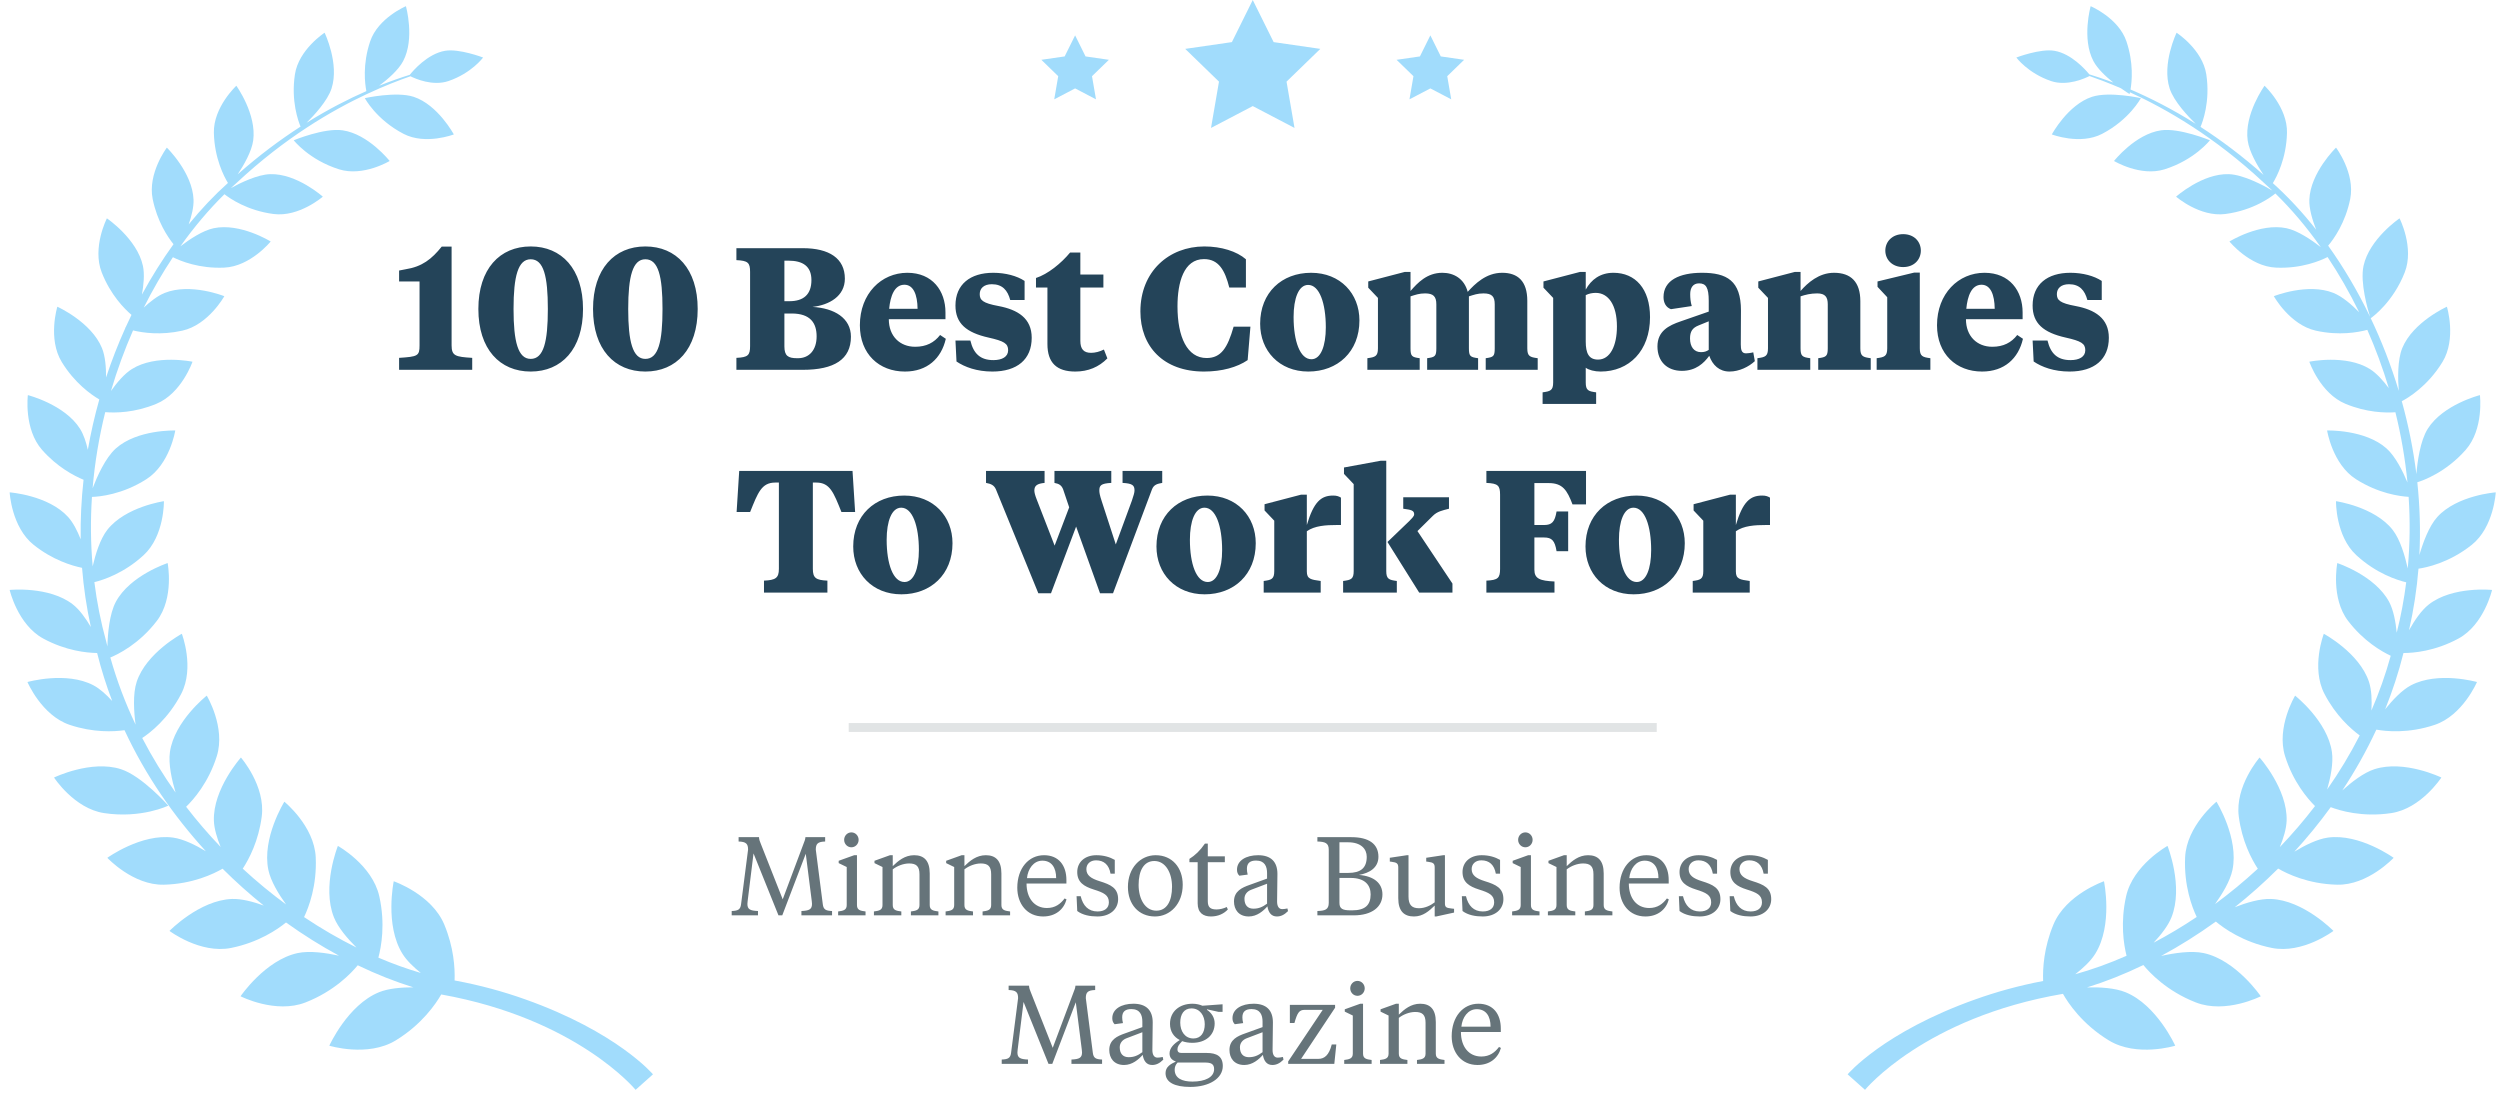
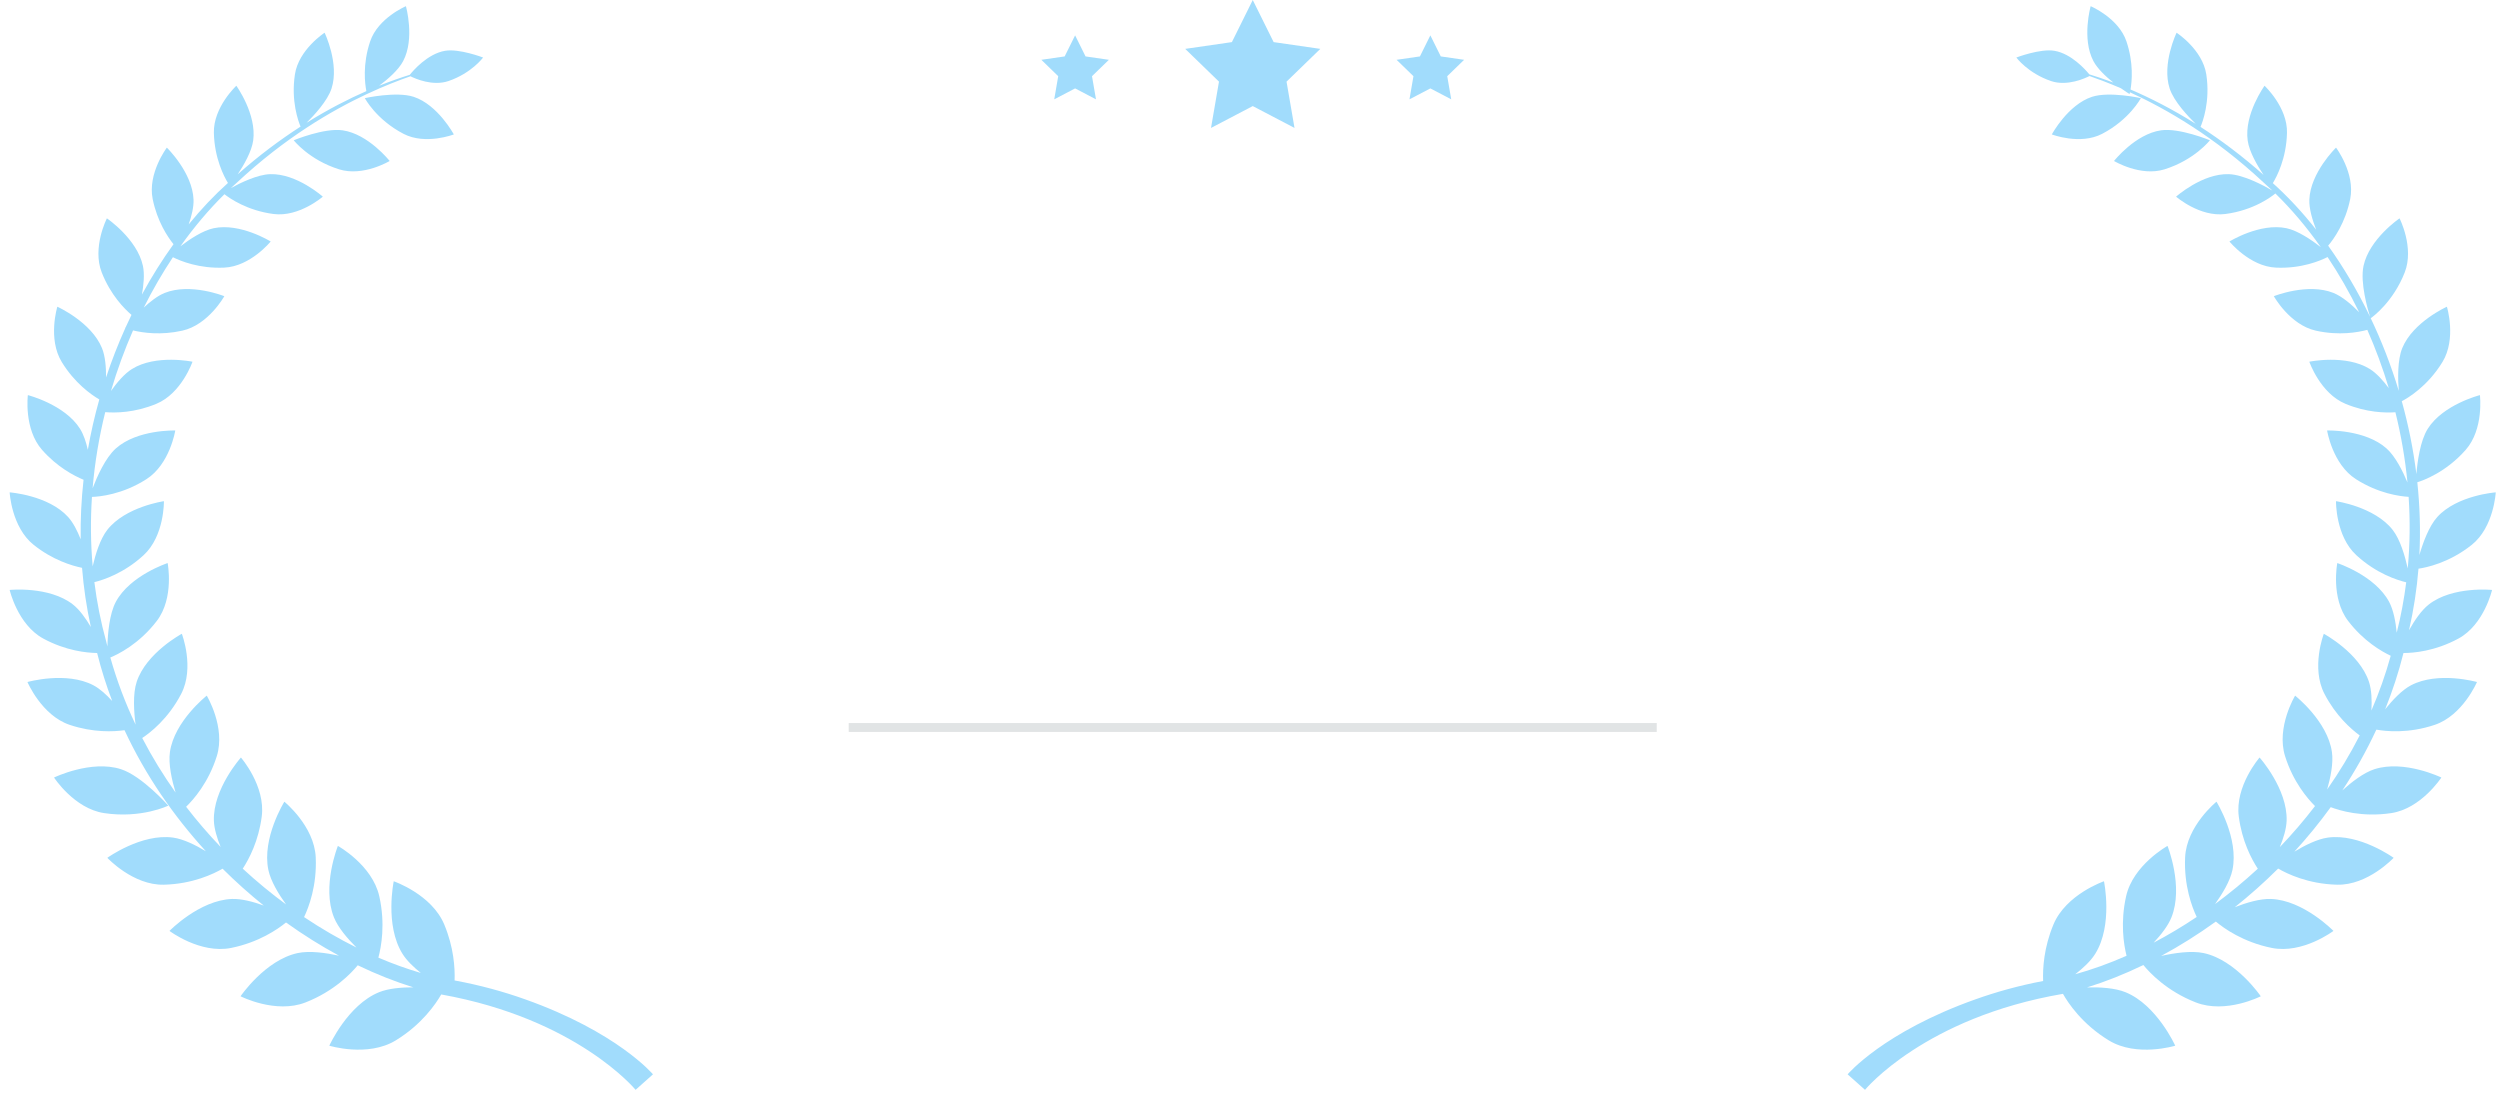
<svg xmlns="http://www.w3.org/2000/svg" width="202" height="89" viewBox="0 0 202 89" fill="none">
  <title>100 Best Companies, Minnesota Business Magazine</title>
  <g clip-path="url(#clip0_7038_104704)">
    <path fill-rule="evenodd" clip-rule="evenodd" d="M168.926 0.501C168.926 0.501 171.18 1.452 171.817 3.345C172.403 5.084 172.261 6.57 172.146 7.232C173.678 7.888 175.474 8.785 177.414 10.006C176.82 9.43 175.646 8.197 175.307 7.147C174.66 5.144 175.868 2.644 175.868 2.644C175.868 2.644 177.963 4 178.269 6.012C178.603 8.215 177.964 9.876 177.801 10.253C179.428 11.303 181.149 12.581 182.897 14.135C182.39 13.378 181.737 12.258 181.613 11.355C181.316 9.226 182.975 6.929 182.975 6.929C182.975 6.929 184.841 8.661 184.788 10.739C184.739 12.811 183.958 14.286 183.645 14.797C184.862 15.889 186.038 17.152 187.145 18.558C186.844 17.785 186.568 16.864 186.595 16.135C186.676 13.943 188.752 11.928 188.752 11.928C188.752 11.928 190.316 14 189.897 16.078C189.505 18.015 188.567 19.316 188.115 19.851C189.362 21.595 190.503 23.523 191.498 25.592C191.323 25.037 190.681 22.838 190.972 21.486C191.442 19.299 193.883 17.642 193.883 17.642C193.883 17.642 195.09 20 194.301 22.014C193.369 24.393 191.731 25.589 191.555 25.712C192.439 27.567 193.204 29.535 193.821 31.583C193.745 30.617 193.709 29.097 194.101 28.13C194.962 26.016 197.71 24.783 197.71 24.783C197.71 24.783 198.502 27.367 197.351 29.25C196.145 31.226 194.546 32.166 194.064 32.418C194.594 34.324 194.995 36.295 195.244 38.307C195.322 37.349 195.545 35.628 196.159 34.651C197.398 32.679 200.377 31.925 200.377 31.925C200.377 31.925 200.716 34.662 199.226 36.352C197.621 38.172 195.793 38.822 195.319 38.966C195.524 40.9 195.587 42.868 195.486 44.85C195.766 43.882 196.252 42.525 196.932 41.774C198.529 40.011 201.656 39.782 201.656 39.782C201.656 39.782 201.513 42.592 199.714 44.027C197.877 45.491 196.026 45.862 195.413 45.949C195.278 47.605 195.027 49.268 194.648 50.925C195.083 50.146 195.646 49.309 196.259 48.833C198.175 47.343 201.359 47.667 201.359 47.667C201.359 47.667 200.715 50.465 198.655 51.589C196.746 52.629 194.983 52.764 194.2 52.764C193.809 54.33 193.311 55.847 192.72 57.311C193.311 56.571 194.066 55.764 194.805 55.373C196.996 54.217 200.139 55.106 200.139 55.106C200.139 55.106 198.995 57.804 196.726 58.568C194.592 59.285 192.777 59.093 192.009 58.954C191.211 60.675 190.285 62.317 189.256 63.87C190.005 63.193 190.983 62.431 191.857 62.15C194.264 61.374 197.262 62.824 197.262 62.824C197.262 62.824 195.634 65.332 193.218 65.698C190.852 66.056 189.009 65.483 188.322 65.218C187.405 66.484 186.42 67.685 185.383 68.817C186.22 68.308 187.238 67.795 188.093 67.677C190.649 67.324 193.406 69.312 193.406 69.312C193.406 69.312 191.326 71.546 188.833 71.484C186.484 71.427 184.775 70.59 184.075 70.18C182.952 71.299 181.778 72.342 180.571 73.302C181.503 72.938 182.616 72.604 183.496 72.636C186.125 72.734 188.543 75.218 188.543 75.218C188.543 75.218 186.057 77.095 183.562 76.593C181.245 76.126 179.686 75.006 179.04 74.463C177.594 75.507 176.111 76.436 174.62 77.24C175.69 77.001 177.063 76.796 178.056 77.008C180.681 77.573 182.671 80.499 182.671 80.499C182.671 80.499 179.839 81.943 177.422 80.996C175.076 80.08 173.689 78.593 173.185 77.974C171.658 78.712 170.132 79.318 168.634 79.781C169.677 79.756 170.888 79.825 171.739 80.17C174.277 81.201 175.759 84.493 175.759 84.493C175.759 84.493 172.658 85.445 170.394 84.065C168.226 82.743 167.096 81.028 166.688 80.302C155.491 82.219 150.692 88.058 150.692 88.058L149.288 86.806C149.288 86.806 152.165 83.387 159.643 80.737C161.269 80.158 163.084 79.645 165.085 79.264C165.044 78.238 165.144 76.563 165.917 74.704C166.932 72.26 170.001 71.206 170.001 71.206C170.001 71.206 170.744 74.739 169.298 77.063C168.937 77.645 168.324 78.219 167.68 78.719C169.039 78.342 170.429 77.843 171.825 77.227C171.591 76.29 171.317 74.531 171.789 72.42C172.352 69.888 175.135 68.349 175.135 68.349C175.135 68.349 176.451 71.632 175.453 74.123C175.179 74.807 174.609 75.534 174.014 76.169C175.183 75.554 176.347 74.86 177.494 74.091C177.113 73.291 176.454 71.552 176.557 69.275C176.671 66.736 179.092 64.778 179.092 64.778C179.092 64.778 180.924 67.722 180.382 70.294C180.196 71.184 179.571 72.219 178.976 73.049C180.16 72.175 181.317 71.222 182.431 70.193C181.91 69.396 181.148 67.943 180.894 65.979C180.57 63.508 182.574 61.208 182.574 61.208C182.574 61.208 184.841 63.738 184.759 66.312C184.738 66.963 184.503 67.729 184.209 68.447C185.208 67.404 186.161 66.297 187.054 65.13C186.445 64.528 185.287 63.178 184.634 61.099C183.902 58.769 185.445 56.208 185.445 56.208C185.445 56.208 188.064 58.265 188.42 60.764C188.549 61.653 188.308 62.833 188.034 63.791C189.001 62.409 189.884 60.951 190.664 59.421C189.939 58.89 188.723 57.814 187.817 56.066C186.712 53.942 187.764 51.209 187.764 51.209C187.764 51.209 190.644 52.748 191.415 55.099C191.628 55.748 191.656 56.605 191.61 57.41C192.225 55.989 192.75 54.513 193.171 52.986C192.405 52.625 190.966 51.788 189.73 50.174C188.304 48.313 188.853 45.495 188.853 45.495C188.853 45.495 191.895 46.491 193.04 48.629C193.396 49.295 193.571 50.255 193.655 51.125C193.997 49.77 194.251 48.41 194.422 47.05C193.715 46.882 192.015 46.351 190.396 44.863C188.701 43.309 188.749 40.496 188.749 40.496C188.749 40.496 191.854 40.94 193.323 42.809C193.94 43.593 194.329 44.947 194.545 45.929C194.726 43.988 194.744 42.053 194.618 40.145C193.907 40.103 192.178 39.879 190.362 38.718C188.46 37.507 188.03 34.783 188.03 34.783C188.03 34.783 191.103 34.685 192.837 36.239C193.551 36.877 194.147 38.08 194.524 38.985C194.337 37.053 194.005 35.154 193.549 33.31C192.729 33.367 191.214 33.336 189.513 32.628C187.473 31.782 186.593 29.227 186.593 29.227C186.593 29.227 189.542 28.609 191.48 29.814C192.027 30.153 192.565 30.757 193.017 31.364C192.527 29.736 191.943 28.16 191.279 26.651C190.543 26.851 189 27.137 187.122 26.718C185.009 26.248 183.726 23.932 183.726 23.932C183.726 23.932 186.466 22.834 188.542 23.668C189.251 23.951 190.014 24.613 190.618 25.226C189.849 23.648 188.992 22.155 188.068 20.769C187.493 21.062 185.96 21.718 183.894 21.624C181.774 21.53 180.14 19.513 180.14 19.513C180.14 19.513 182.597 17.988 184.745 18.439C185.669 18.633 186.782 19.394 187.517 19.966C186.376 18.35 185.143 16.894 183.851 15.633C183.545 15.886 182.091 16.995 179.812 17.291C177.75 17.56 175.827 15.891 175.827 15.891C175.827 15.891 177.941 14.001 180.089 14.072C181.28 14.111 182.931 15.002 183.606 15.396C183.37 15.172 183.133 14.954 182.894 14.743C178.917 11.03 175.03 8.798 172.102 7.458C172.082 7.55 172.068 7.599 172.068 7.599C172.068 7.599 171.775 7.421 171.369 7.131C170.374 6.702 169.515 6.382 168.831 6.143C168.508 6.309 167.036 7.001 165.715 6.547C163.845 5.906 162.921 4.648 162.921 4.648C162.921 4.648 164.852 3.91 165.999 4.104C167.371 4.34 168.51 5.631 168.815 6.006C169.358 6.173 170.012 6.39 170.759 6.672C170.144 6.182 169.476 5.555 169.151 4.942C168.187 3.119 168.926 0.501 168.926 0.501ZM174.894 13.682C172.951 14.293 170.812 13.008 170.812 13.008C170.812 13.008 172.529 10.827 174.615 10.529C176.101 10.316 178.56 11.334 178.56 11.334C178.56 11.334 177.325 12.921 174.894 13.682ZM169.845 10.818C168.072 11.738 165.788 10.862 165.788 10.862C165.788 10.862 167.076 8.465 169.036 7.822C170.436 7.365 172.982 7.929 172.982 7.929C172.982 7.929 172.061 9.67 169.845 10.818Z" fill="#A1DCFC" />
-     <path d="M65.592 72.818L65.106 68.984L63.207 73.961H62.901L60.885 68.957L60.408 72.818C60.399 72.881 60.39 73.007 60.39 73.034C60.39 73.475 60.606 73.583 61.245 73.61V73.961H59.121V73.61C59.634 73.592 59.823 73.493 59.877 73.07L60.444 68.651C60.444 68.174 60.282 68.012 59.679 67.994V67.643H61.326C61.344 67.85 61.38 67.958 61.461 68.147L63.243 72.665L64.935 68.147C65.007 67.958 65.061 67.85 65.079 67.643H66.672V67.994C66.078 68.012 65.916 68.174 65.916 68.651L66.483 73.07C66.537 73.493 66.726 73.592 67.23 73.61V73.961H64.755V73.61C65.385 73.583 65.61 73.475 65.61 73.034C65.61 73.007 65.601 72.881 65.592 72.818ZM69.243 69.101V73.133C69.243 73.547 69.531 73.592 69.936 73.646V73.961H67.722V73.646C68.118 73.592 68.415 73.547 68.415 73.133V70.055L67.766 69.74V69.551L69.017 69.101H69.243ZM68.793 68.462C68.469 68.462 68.207 68.192 68.207 67.859C68.207 67.526 68.469 67.256 68.793 67.256C69.117 67.256 69.377 67.526 69.377 67.859C69.377 68.192 69.117 68.462 68.793 68.462ZM74.294 73.133V70.64C74.294 69.992 74.033 69.767 73.457 69.767C72.989 69.767 72.476 69.974 72.134 70.244V73.133C72.134 73.547 72.422 73.592 72.827 73.646V73.961H70.613V73.646C71.009 73.592 71.306 73.547 71.306 73.133V70.055L70.658 69.74V69.551L71.909 69.101H72.134V69.983C72.575 69.551 73.115 69.101 73.862 69.101C74.645 69.101 75.122 69.524 75.122 70.577V73.133C75.122 73.547 75.419 73.592 75.824 73.646V73.961H73.601V73.646C73.997 73.592 74.294 73.547 74.294 73.133ZM80.086 73.133V70.64C80.086 69.992 79.825 69.767 79.249 69.767C78.781 69.767 78.268 69.974 77.926 70.244V73.133C77.926 73.547 78.214 73.592 78.619 73.646V73.961H76.405V73.646C76.801 73.592 77.098 73.547 77.098 73.133V70.055L76.45 69.74V69.551L77.701 69.101H77.926V69.983C78.367 69.551 78.907 69.101 79.654 69.101C80.437 69.101 80.914 69.524 80.914 70.577V73.133C80.914 73.547 81.211 73.592 81.616 73.646V73.961H79.393V73.646C79.789 73.592 80.086 73.547 80.086 73.133ZM84.357 69.101C85.545 69.101 86.166 69.929 86.166 71.108V71.387H82.944C82.944 72.566 83.574 73.367 84.591 73.367C85.266 73.367 85.689 73.034 86.022 72.593L86.175 72.674C85.959 73.475 85.293 74.051 84.285 74.051C82.971 74.051 82.197 73.016 82.197 71.729C82.197 70.154 83.115 69.101 84.357 69.101ZM84.222 69.542C83.511 69.542 83.052 70.208 82.98 70.955H85.338C85.338 70.091 84.96 69.542 84.222 69.542ZM88.67 74.051C88.085 74.051 87.482 73.943 87.041 73.61L86.987 72.413H87.32C87.5 73.178 87.941 73.646 88.679 73.646C89.255 73.646 89.597 73.376 89.597 72.908C89.597 72.323 89.183 72.125 88.373 71.873C87.572 71.621 87.041 71.279 87.041 70.46C87.041 69.668 87.644 69.101 88.589 69.101C89.192 69.101 89.678 69.254 90.074 69.479V70.595H89.732C89.606 69.875 89.201 69.515 88.562 69.515C88.076 69.515 87.779 69.821 87.779 70.226C87.779 70.721 88.148 70.982 88.841 71.198C89.741 71.477 90.344 71.747 90.344 72.656C90.344 73.448 89.705 74.051 88.67 74.051ZM93.431 73.583C94.277 73.583 94.7 72.809 94.7 71.648C94.7 70.523 94.178 69.569 93.269 69.569C92.423 69.569 92 70.343 92 71.504C92 72.629 92.522 73.583 93.431 73.583ZM93.323 74.051C91.991 74.051 91.136 73.052 91.136 71.666C91.136 70.118 92.153 69.101 93.377 69.101C94.709 69.101 95.564 70.1 95.564 71.486C95.564 73.034 94.547 74.051 93.323 74.051ZM97.59 68.165V69.191H98.967V69.668H97.59V72.818C97.59 73.313 97.806 73.484 98.301 73.484C98.571 73.484 98.886 73.403 99.12 73.286L99.21 73.484C98.904 73.817 98.436 74.051 97.842 74.051C97.221 74.051 96.771 73.754 96.771 72.989V69.668H96.105V69.398C96.564 69.11 96.96 68.741 97.356 68.165H97.59ZM101.272 73.421C101.695 73.421 102.001 73.295 102.379 73.016V71.405L101.101 71.891C100.768 72.017 100.552 72.278 100.552 72.62C100.552 73.133 100.813 73.421 101.272 73.421ZM103.216 70.613C103.216 70.91 103.189 72.467 103.189 72.845C103.189 73.241 103.342 73.457 103.603 73.457C103.684 73.457 103.891 73.439 104.026 73.403L104.071 73.619C103.765 73.925 103.486 74.051 103.171 74.051C102.712 74.051 102.487 73.718 102.406 73.232C102.082 73.601 101.569 74.051 100.903 74.051C100.084 74.051 99.706 73.493 99.706 72.836C99.706 71.999 100.372 71.711 100.957 71.504L102.379 70.991V70.55C102.379 70.01 102.19 69.533 101.488 69.533C101.002 69.533 100.75 69.74 100.75 70.199C100.75 70.352 100.768 70.487 100.813 70.667L100.138 70.757C100.012 70.631 99.949 70.487 99.949 70.271C99.949 69.533 100.678 69.101 101.659 69.101C102.694 69.101 103.216 69.632 103.216 70.613ZM106.445 73.961V73.61C107.048 73.592 107.363 73.502 107.363 72.953V68.651C107.363 68.102 107.048 68.012 106.445 67.994V67.643H109.19C110.585 67.643 111.377 68.174 111.377 69.227C111.377 70.136 110.621 70.55 109.802 70.694C111.026 70.793 111.701 71.369 111.701 72.269C111.701 73.277 110.855 73.961 109.379 73.961H106.445ZM109.127 70.937H108.227V72.953C108.227 73.439 108.497 73.556 109.136 73.556H109.253C110.288 73.556 110.747 73.142 110.747 72.269C110.747 71.531 110.306 70.937 109.127 70.937ZM108.929 68.057H108.227V70.532H108.929C109.955 70.532 110.432 70.127 110.432 69.227C110.432 68.606 109.982 68.057 108.929 68.057ZM115.923 74.051V73.169C115.473 73.601 114.987 74.051 114.249 74.051C113.457 74.051 112.98 73.628 112.98 72.575V70.1C112.98 69.776 112.872 69.686 112.44 69.632L112.296 69.614V69.308L113.673 69.101H113.808V72.449C113.808 73.106 114.069 73.385 114.645 73.385C115.122 73.385 115.572 73.178 115.923 72.908V70.1C115.923 69.776 115.815 69.686 115.383 69.632L115.239 69.614V69.308L116.607 69.101H116.751V72.989C116.751 73.295 116.85 73.358 117.255 73.403L117.489 73.43V73.736L116.049 74.051H115.923ZM119.801 74.051C119.216 74.051 118.613 73.943 118.172 73.61L118.118 72.413H118.451C118.631 73.178 119.072 73.646 119.81 73.646C120.386 73.646 120.728 73.376 120.728 72.908C120.728 72.323 120.314 72.125 119.504 71.873C118.703 71.621 118.172 71.279 118.172 70.46C118.172 69.668 118.775 69.101 119.72 69.101C120.323 69.101 120.809 69.254 121.205 69.479V70.595H120.863C120.737 69.875 120.332 69.515 119.693 69.515C119.207 69.515 118.91 69.821 118.91 70.226C118.91 70.721 119.279 70.982 119.972 71.198C120.872 71.477 121.475 71.747 121.475 72.656C121.475 73.448 120.836 74.051 119.801 74.051ZM123.7 69.101V73.133C123.7 73.547 123.988 73.592 124.393 73.646V73.961H122.179V73.646C122.575 73.592 122.872 73.547 122.872 73.133V70.055L122.224 69.74V69.551L123.475 69.101H123.7ZM123.25 68.462C122.926 68.462 122.665 68.192 122.665 67.859C122.665 67.526 122.926 67.256 123.25 67.256C123.574 67.256 123.835 67.526 123.835 67.859C123.835 68.192 123.574 68.462 123.25 68.462ZM128.751 73.133V70.64C128.751 69.992 128.49 69.767 127.914 69.767C127.446 69.767 126.933 69.974 126.591 70.244V73.133C126.591 73.547 126.879 73.592 127.284 73.646V73.961H125.07V73.646C125.466 73.592 125.763 73.547 125.763 73.133V70.055L125.115 69.74V69.551L126.366 69.101H126.591V69.983C127.032 69.551 127.572 69.101 128.319 69.101C129.102 69.101 129.579 69.524 129.579 70.577V73.133C129.579 73.547 129.876 73.592 130.281 73.646V73.961H128.058V73.646C128.454 73.592 128.751 73.547 128.751 73.133ZM133.022 69.101C134.21 69.101 134.831 69.929 134.831 71.108V71.387H131.609C131.609 72.566 132.239 73.367 133.256 73.367C133.931 73.367 134.354 73.034 134.687 72.593L134.84 72.674C134.624 73.475 133.958 74.051 132.95 74.051C131.636 74.051 130.862 73.016 130.862 71.729C130.862 70.154 131.78 69.101 133.022 69.101ZM132.887 69.542C132.176 69.542 131.717 70.208 131.645 70.955H134.003C134.003 70.091 133.625 69.542 132.887 69.542ZM137.335 74.051C136.75 74.051 136.147 73.943 135.706 73.61L135.652 72.413H135.985C136.165 73.178 136.606 73.646 137.344 73.646C137.92 73.646 138.262 73.376 138.262 72.908C138.262 72.323 137.848 72.125 137.038 71.873C136.237 71.621 135.706 71.279 135.706 70.46C135.706 69.668 136.309 69.101 137.254 69.101C137.857 69.101 138.343 69.254 138.739 69.479V70.595H138.397C138.271 69.875 137.866 69.515 137.227 69.515C136.741 69.515 136.444 69.821 136.444 70.226C136.444 70.721 136.813 70.982 137.506 71.198C138.406 71.477 139.009 71.747 139.009 72.656C139.009 73.448 138.37 74.051 137.335 74.051ZM141.44 74.051C140.855 74.051 140.252 73.943 139.811 73.61L139.757 72.413H140.09C140.27 73.178 140.711 73.646 141.449 73.646C142.025 73.646 142.367 73.376 142.367 72.908C142.367 72.323 141.953 72.125 141.143 71.873C140.342 71.621 139.811 71.279 139.811 70.46C139.811 69.668 140.414 69.101 141.359 69.101C141.962 69.101 142.448 69.254 142.844 69.479V70.595H142.502C142.376 69.875 141.971 69.515 141.332 69.515C140.846 69.515 140.549 69.821 140.549 70.226C140.549 70.721 140.918 70.982 141.611 71.198C142.511 71.477 143.114 71.747 143.114 72.656C143.114 73.448 142.475 74.051 141.44 74.051ZM87.41 84.818L86.924 80.984L85.025 85.961H84.719L82.703 80.957L82.226 84.818C82.217 84.881 82.208 85.007 82.208 85.034C82.208 85.475 82.424 85.583 83.063 85.61V85.961H80.939V85.61C81.452 85.592 81.641 85.493 81.695 85.07L82.262 80.651C82.262 80.174 82.1 80.012 81.497 79.994V79.643H83.144C83.162 79.85 83.198 79.958 83.279 80.147L85.061 84.665L86.753 80.147C86.825 79.958 86.879 79.85 86.897 79.643H88.49V79.994C87.896 80.012 87.734 80.174 87.734 80.651L88.301 85.07C88.355 85.493 88.544 85.592 89.048 85.61V85.961H86.573V85.61C87.203 85.583 87.428 85.475 87.428 85.034C87.428 85.007 87.419 84.881 87.41 84.818ZM91.195 85.421C91.618 85.421 91.924 85.295 92.302 85.016V83.405L91.024 83.891C90.691 84.017 90.475 84.278 90.475 84.62C90.475 85.133 90.736 85.421 91.195 85.421ZM93.139 82.613C93.139 82.91 93.112 84.467 93.112 84.845C93.112 85.241 93.265 85.457 93.526 85.457C93.607 85.457 93.814 85.439 93.949 85.403L93.994 85.619C93.688 85.925 93.409 86.051 93.094 86.051C92.635 86.051 92.41 85.718 92.329 85.232C92.005 85.601 91.492 86.051 90.826 86.051C90.007 86.051 89.629 85.493 89.629 84.836C89.629 83.999 90.295 83.711 90.88 83.504L92.302 82.991V82.55C92.302 82.01 92.113 81.533 91.411 81.533C90.925 81.533 90.673 81.74 90.673 82.199C90.673 82.352 90.691 82.487 90.736 82.667L90.061 82.757C89.935 82.631 89.872 82.487 89.872 82.271C89.872 81.533 90.601 81.101 91.582 81.101C92.617 81.101 93.139 81.632 93.139 82.613ZM96.336 84.26C96.048 84.26 95.769 84.215 95.517 84.125C95.229 84.422 95.139 84.584 95.139 84.791C95.139 84.998 95.256 85.079 95.472 85.079H97.506C98.316 85.079 98.802 85.358 98.802 86.132C98.802 87.14 97.704 87.824 96.174 87.824C94.914 87.824 94.176 87.455 94.176 86.708C94.176 86.195 94.59 85.97 95.013 85.772C94.662 85.646 94.5 85.439 94.5 85.115C94.5 84.674 94.86 84.323 95.328 84.035C94.851 83.792 94.536 83.351 94.536 82.73C94.536 81.722 95.31 81.101 96.354 81.101C96.669 81.101 96.939 81.173 97.155 81.263L98.784 81.146V81.758H98.451L97.524 81.551V81.596C97.875 81.821 98.145 82.208 98.145 82.685C98.145 83.639 97.425 84.26 96.336 84.26ZM97.344 85.853H95.148C94.977 86.033 94.914 86.231 94.914 86.429C94.914 87.122 95.517 87.392 96.345 87.392C97.38 87.392 98.1 87.041 98.1 86.384C98.1 85.943 97.821 85.853 97.344 85.853ZM96.426 83.909C97.038 83.909 97.344 83.432 97.344 82.757C97.344 82.055 96.948 81.479 96.273 81.479C95.661 81.479 95.364 81.956 95.364 82.631C95.364 83.324 95.742 83.909 96.426 83.909ZM100.907 85.421C101.33 85.421 101.636 85.295 102.014 85.016V83.405L100.736 83.891C100.403 84.017 100.187 84.278 100.187 84.62C100.187 85.133 100.448 85.421 100.907 85.421ZM102.851 82.613C102.851 82.91 102.824 84.467 102.824 84.845C102.824 85.241 102.977 85.457 103.238 85.457C103.319 85.457 103.526 85.439 103.661 85.403L103.706 85.619C103.4 85.925 103.121 86.051 102.806 86.051C102.347 86.051 102.122 85.718 102.041 85.232C101.717 85.601 101.204 86.051 100.538 86.051C99.719 86.051 99.341 85.493 99.341 84.836C99.341 83.999 100.007 83.711 100.592 83.504L102.014 82.991V82.55C102.014 82.01 101.825 81.533 101.123 81.533C100.637 81.533 100.385 81.74 100.385 82.199C100.385 82.352 100.403 82.487 100.448 82.667L99.773 82.757C99.647 82.631 99.584 82.487 99.584 82.271C99.584 81.533 100.313 81.101 101.294 81.101C102.329 81.101 102.851 81.632 102.851 82.613ZM104.086 85.961V85.763L106.876 81.596H105.418C104.968 81.596 104.824 81.839 104.59 82.658H104.221V81.191H107.875V81.425L105.13 85.556H106.525C107.002 85.556 107.38 85.277 107.605 84.395H107.974L107.812 85.961H104.086ZM110.134 81.101V85.133C110.134 85.547 110.422 85.592 110.827 85.646V85.961H108.613V85.646C109.009 85.592 109.306 85.547 109.306 85.133V82.055L108.658 81.74V81.551L109.909 81.101H110.134ZM109.684 80.462C109.36 80.462 109.099 80.192 109.099 79.859C109.099 79.526 109.36 79.256 109.684 79.256C110.008 79.256 110.269 79.526 110.269 79.859C110.269 80.192 110.008 80.462 109.684 80.462ZM115.185 85.133V82.64C115.185 81.992 114.924 81.767 114.348 81.767C113.88 81.767 113.367 81.974 113.025 82.244V85.133C113.025 85.547 113.313 85.592 113.718 85.646V85.961H111.504V85.646C111.9 85.592 112.197 85.547 112.197 85.133V82.055L111.549 81.74V81.551L112.8 81.101H113.025V81.983C113.466 81.551 114.006 81.101 114.753 81.101C115.536 81.101 116.013 81.524 116.013 82.577V85.133C116.013 85.547 116.31 85.592 116.715 85.646V85.961H114.492V85.646C114.888 85.592 115.185 85.547 115.185 85.133ZM119.456 81.101C120.644 81.101 121.265 81.929 121.265 83.108V83.387H118.043C118.043 84.566 118.673 85.367 119.69 85.367C120.365 85.367 120.788 85.034 121.121 84.593L121.274 84.674C121.058 85.475 120.392 86.051 119.384 86.051C118.07 86.051 117.296 85.016 117.296 83.729C117.296 82.154 118.214 81.101 119.456 81.101ZM119.321 81.542C118.61 81.542 118.151 82.208 118.079 82.955H120.437C120.437 82.091 120.059 81.542 119.321 81.542Z" fill="#66747A" />
    <path d="M68.936 58.781H133.505" stroke="#E1E4E5" stroke-width="0.72" stroke-linecap="square" />
-     <path d="M35.691 19.927H36.489V27.907C36.489 28.761 36.811 28.831 38.155 28.915V29.881H32.247V28.915C33.759 28.817 33.899 28.761 33.899 27.907V22.741H32.247V21.859L32.751 21.761C34.109 21.551 34.879 20.935 35.691 19.927ZM42.88 19.913C45.372 19.913 47.108 21.719 47.108 24.967C47.108 28.215 45.372 30.021 42.88 30.021C40.388 30.021 38.652 28.215 38.652 24.967C38.652 21.719 40.388 19.913 42.88 19.913ZM42.88 20.949C41.858 20.949 41.494 22.321 41.494 24.967C41.494 27.613 41.858 28.999 42.88 28.999C43.93 28.999 44.266 27.613 44.266 24.967C44.266 22.321 43.93 20.949 42.88 20.949ZM52.145 19.913C54.637 19.913 56.373 21.719 56.373 24.967C56.373 28.215 54.637 30.021 52.145 30.021C49.653 30.021 47.917 28.215 47.917 24.967C47.917 21.719 49.653 19.913 52.145 19.913ZM52.145 20.949C51.123 20.949 50.759 22.321 50.759 24.967C50.759 27.613 51.123 28.999 52.145 28.999C53.195 28.999 53.531 27.613 53.531 24.967C53.531 22.321 53.195 20.949 52.145 20.949ZM59.501 29.881V28.915C60.439 28.873 60.607 28.705 60.607 27.963V21.971C60.607 21.229 60.439 21.061 59.501 21.019V20.053H64.863C67.005 20.053 68.265 20.879 68.265 22.517C68.265 23.931 67.005 24.645 65.647 24.799C67.411 24.897 68.755 25.695 68.755 27.207C68.755 29.041 67.397 29.881 64.877 29.881H59.501ZM63.967 25.331H63.379V27.991C63.379 28.747 63.673 28.943 64.401 28.943H64.485C65.381 28.943 65.983 28.285 65.983 27.179C65.983 26.101 65.479 25.331 63.967 25.331ZM63.701 21.061H63.379V24.337H63.785C64.919 24.337 65.563 23.805 65.563 22.629C65.563 21.509 64.863 21.061 63.701 21.061ZM73.314 22.041C75.344 22.041 76.394 23.497 76.394 25.247V25.793H71.816C71.816 27.165 72.712 28.019 73.944 28.019C74.84 28.019 75.484 27.683 75.96 27.067L76.422 27.375C76.058 28.971 74.91 30.021 73.118 30.021C71.032 30.021 69.478 28.607 69.478 26.283C69.478 23.721 71.214 22.041 73.314 22.041ZM73.076 23.007C72.278 23.007 71.942 23.903 71.844 24.953H74.14C74.126 23.805 73.804 23.007 73.076 23.007ZM80.183 30.021C78.924 30.021 77.944 29.657 77.285 29.209L77.201 27.515H78.406C78.657 28.579 79.218 29.097 80.267 29.097C80.968 29.097 81.457 28.831 81.457 28.299C81.457 27.753 81.121 27.557 79.876 27.277C78.07 26.871 77.201 26.129 77.201 24.687C77.201 22.979 78.391 22.041 80.254 22.041C81.248 22.041 82.171 22.293 82.787 22.699V24.239H81.626C81.415 23.455 80.996 22.965 80.141 22.965C79.498 22.965 79.162 23.301 79.162 23.763C79.162 24.239 79.385 24.491 80.688 24.729C82.228 25.023 83.362 25.709 83.362 27.291C83.362 29.041 82.186 30.021 80.183 30.021ZM87.292 20.403V22.181H89.154V23.231H87.292V27.543C87.292 28.201 87.558 28.509 88.16 28.509C88.496 28.509 88.86 28.411 89.196 28.243L89.476 28.957C88.79 29.657 87.922 30.021 86.886 30.021C85.388 30.021 84.632 29.321 84.632 27.795V23.231H83.708V22.461C84.66 22.153 85.738 21.285 86.466 20.403H87.292ZM97.493 28.929C98.668 28.929 99.186 28.103 99.677 26.395H101.034L100.81 29.097C99.971 29.671 98.739 30.021 97.282 30.021C93.993 30.021 92.144 27.991 92.144 25.163C92.144 21.929 94.454 19.913 97.311 19.913C98.683 19.913 99.928 20.305 100.67 20.949V23.231H99.326C98.977 21.845 98.472 20.935 97.282 20.935C95.644 20.935 95.141 22.825 95.141 24.757C95.141 27.221 95.924 28.929 97.493 28.929ZM105.964 29.027C106.72 29.027 107.126 27.949 107.126 26.451C107.126 24.491 106.608 23.021 105.698 23.021C104.928 23.021 104.522 24.113 104.522 25.611C104.522 27.571 105.04 29.027 105.964 29.027ZM105.712 30.021C103.36 30.021 101.82 28.341 101.82 26.157C101.82 23.637 103.57 22.041 105.936 22.041C108.302 22.041 109.842 23.721 109.842 25.891C109.842 28.425 108.078 30.021 105.712 30.021ZM124.246 29.881H120.046V28.943C120.676 28.859 120.774 28.789 120.774 28.145V24.589C120.774 23.959 120.55 23.707 119.864 23.707C119.388 23.707 119.094 23.819 118.688 23.945V28.145C118.688 28.789 118.8 28.859 119.43 28.943V29.881H115.314V28.943C115.944 28.859 116.056 28.789 116.056 28.145V24.589C116.056 23.959 115.818 23.707 115.146 23.707C114.67 23.707 114.376 23.819 113.97 23.945V28.145C113.97 28.789 114.082 28.859 114.712 28.943V29.881H110.484V28.943C111.114 28.859 111.338 28.789 111.338 28.145V24.071L110.554 23.245V22.741L113.508 21.971H113.97V23.511C114.544 22.853 115.3 22.041 116.546 22.041C117.47 22.041 118.31 22.517 118.59 23.581C119.178 22.937 120.074 22.041 121.376 22.041C122.636 22.041 123.406 22.713 123.406 24.309V28.145C123.406 28.789 123.616 28.859 124.246 28.943V29.881ZM128.128 29.713V30.903C128.128 31.547 128.338 31.617 128.968 31.701V32.639H124.642V31.701C125.272 31.617 125.496 31.547 125.496 30.903V24.071L124.712 23.245V22.741L127.666 21.971H128.128V23.399C128.562 22.601 129.29 22.041 130.368 22.041C132.132 22.041 133.322 23.329 133.322 25.625C133.322 28.369 131.614 30.021 129.332 30.021C128.842 30.021 128.366 29.895 128.128 29.713ZM129.122 29.055C130.102 29.055 130.648 27.935 130.648 26.381C130.648 24.631 129.948 23.665 128.94 23.665C128.646 23.665 128.38 23.721 128.128 23.847V27.599C128.128 28.523 128.366 29.055 129.122 29.055ZM137.436 28.453C137.716 28.453 137.87 28.397 138.066 28.271V25.961L137.24 26.297C136.75 26.493 136.554 26.787 136.554 27.347C136.554 28.019 136.876 28.453 137.436 28.453ZM140.67 25.093C140.67 25.149 140.656 27.753 140.656 27.823C140.656 28.243 140.712 28.551 141.076 28.551C141.188 28.551 141.468 28.523 141.664 28.467L141.79 29.181C141.314 29.629 140.53 30.021 139.746 30.021C138.92 30.021 138.374 29.503 138.108 28.747C137.674 29.349 137.016 29.965 135.896 29.965C134.72 29.965 133.922 29.223 133.922 27.991C133.922 26.759 134.818 26.297 135.812 25.961L138.066 25.177V24.309C138.066 23.231 137.842 22.895 137.282 22.895C136.792 22.895 136.568 23.259 136.568 23.763C136.568 24.085 136.596 24.393 136.694 24.729L135.014 24.981C134.608 24.841 134.412 24.463 134.412 24.001C134.412 22.643 135.714 22.041 137.52 22.041C139.522 22.041 140.67 22.671 140.67 25.093ZM147.683 28.145V24.589C147.683 24.015 147.487 23.707 146.829 23.707C146.297 23.707 145.863 23.819 145.485 23.945V28.145C145.485 28.789 145.639 28.859 146.269 28.943V29.881H141.999V28.943C142.629 28.859 142.853 28.789 142.853 28.145V24.071L142.069 23.245V22.741L145.023 21.971H145.485V23.511C146.059 22.853 146.969 22.041 148.187 22.041C149.559 22.041 150.315 22.783 150.315 24.337V28.145C150.315 28.789 150.525 28.859 151.155 28.943V29.881H146.913V28.943C147.543 28.859 147.683 28.789 147.683 28.145ZM155.12 22.027V28.145C155.12 28.789 155.344 28.859 155.974 28.943V29.881H151.634V28.943C152.264 28.859 152.488 28.789 152.488 28.145V24.015L151.704 23.175V22.741L154.658 22.027H155.12ZM153.776 21.579C152.88 21.579 152.334 20.963 152.334 20.249C152.334 19.535 152.88 18.919 153.776 18.919C154.672 18.919 155.204 19.535 155.204 20.249C155.204 20.963 154.672 21.579 153.776 21.579ZM160.347 22.041C162.377 22.041 163.427 23.497 163.427 25.247V25.793H158.849C158.849 27.165 159.745 28.019 160.977 28.019C161.873 28.019 162.517 27.683 162.993 27.067L163.455 27.375C163.091 28.971 161.943 30.021 160.151 30.021C158.065 30.021 156.511 28.607 156.511 26.283C156.511 23.721 158.247 22.041 160.347 22.041ZM160.109 23.007C159.311 23.007 158.975 23.903 158.877 24.953H161.173C161.159 23.805 160.837 23.007 160.109 23.007ZM167.217 30.021C165.957 30.021 164.977 29.657 164.319 29.209L164.235 27.515H165.439C165.691 28.579 166.251 29.097 167.301 29.097C168.001 29.097 168.491 28.831 168.491 28.299C168.491 27.753 168.155 27.557 166.909 27.277C165.103 26.871 164.235 26.129 164.235 24.687C164.235 22.979 165.425 22.041 167.287 22.041C168.281 22.041 169.205 22.293 169.821 22.699V24.239H168.659C168.449 23.455 168.029 22.965 167.175 22.965C166.531 22.965 166.195 23.301 166.195 23.763C166.195 24.239 166.419 24.491 167.721 24.729C169.261 25.023 170.395 25.709 170.395 27.291C170.395 29.041 169.219 30.021 167.217 30.021ZM59.728 38.053H68.884L69.094 41.371H67.988C67.358 39.803 67.064 38.991 65.958 38.991H65.678V45.963C65.678 46.705 65.93 46.873 66.854 46.915V47.881H61.73V46.915C62.668 46.873 62.934 46.705 62.934 45.963V38.991H62.64C61.534 38.991 61.24 39.803 60.61 41.371H59.518L59.728 38.053ZM73.084 47.027C73.84 47.027 74.246 45.949 74.246 44.451C74.246 42.491 73.728 41.021 72.818 41.021C72.048 41.021 71.642 42.113 71.642 43.611C71.642 45.571 72.16 47.027 73.084 47.027ZM72.832 48.021C70.48 48.021 68.94 46.341 68.94 44.157C68.94 41.637 70.69 40.041 73.056 40.041C75.422 40.041 76.962 41.721 76.962 43.891C76.962 46.425 75.198 48.021 72.832 48.021ZM90.156 43.989L91.458 40.447C91.598 40.041 91.668 39.789 91.668 39.635C91.668 39.229 91.528 39.061 90.702 39.019V38.053H93.908V39.019C93.53 39.089 93.236 39.145 93.082 39.537L89.932 47.937H88.882L86.95 42.547L84.92 47.937H83.898L80.468 39.537C80.314 39.187 80.048 39.089 79.67 39.019V38.053H84.402V39.019C83.8 39.075 83.576 39.243 83.576 39.635C83.576 39.789 83.632 40.013 83.758 40.335L85.214 44.087L86.39 40.993L85.9 39.537C85.774 39.215 85.578 39.089 85.2 39.019V38.053H89.792V39.019C88.952 39.061 88.826 39.229 88.826 39.635C88.826 39.789 88.854 39.999 89.022 40.503L90.156 43.989ZM97.586 47.027C98.342 47.027 98.748 45.949 98.748 44.451C98.748 42.491 98.23 41.021 97.32 41.021C96.55 41.021 96.144 42.113 96.144 43.611C96.144 45.571 96.662 47.027 97.586 47.027ZM97.334 48.021C94.982 48.021 93.442 46.341 93.442 44.157C93.442 41.637 95.192 40.041 97.558 40.041C99.924 40.041 101.464 41.721 101.464 43.891C101.464 46.425 99.7 48.021 97.334 48.021ZM105.592 39.971V42.421C106.152 40.545 106.74 40.041 107.72 40.041C108.028 40.041 108.182 40.111 108.35 40.209V42.421H108.014C107.132 42.421 106.222 42.477 105.592 42.925V46.173C105.592 46.789 105.914 46.831 106.712 46.943V47.881H102.106V46.943C102.736 46.859 102.96 46.789 102.96 46.145V42.071L102.176 41.245V40.741L105.116 39.971H105.592ZM112.108 43.793L113.886 42.085C114.082 41.875 114.264 41.721 114.264 41.553C114.264 41.245 114.026 41.189 113.382 41.105V40.181H117.078V41.105C116.532 41.245 116.126 41.329 115.776 41.679L114.53 42.911L117.358 47.153V47.881H114.67L112.108 43.793ZM112.01 37.227V46.145C112.01 46.789 112.234 46.859 112.864 46.943V47.881H108.524V46.943C109.168 46.859 109.378 46.789 109.378 46.145V39.117L108.594 38.291V37.773L111.562 37.227H112.01ZM125.602 47.881H120.1V46.915C121.038 46.873 121.206 46.705 121.206 45.963V39.971C121.206 39.229 121.038 39.061 120.1 39.019V38.053H128.15V40.755H127.058C126.624 39.607 126.26 39.033 125.14 39.033H123.978V42.421H124.762C125.392 42.421 125.63 42.169 125.77 41.329H126.708V44.535H125.77C125.63 43.681 125.392 43.429 124.762 43.429H123.978V46.033C123.978 46.761 124.426 46.929 125.602 46.985V47.881ZM132.252 47.027C133.008 47.027 133.414 45.949 133.414 44.451C133.414 42.491 132.896 41.021 131.986 41.021C131.216 41.021 130.81 42.113 130.81 43.611C130.81 45.571 131.328 47.027 132.252 47.027ZM132 48.021C129.648 48.021 128.108 46.341 128.108 44.157C128.108 41.637 129.858 40.041 132.224 40.041C134.59 40.041 136.13 41.721 136.13 43.891C136.13 46.425 134.366 48.021 132 48.021ZM140.258 39.971V42.421C140.818 40.545 141.406 40.041 142.386 40.041C142.694 40.041 142.848 40.111 143.016 40.209V42.421H142.68C141.798 42.421 140.888 42.477 140.258 42.925V46.173C140.258 46.789 140.58 46.831 141.378 46.943V47.881H136.772V46.943C137.402 46.859 137.626 46.789 137.626 46.145V42.071L136.842 41.245V40.741L139.782 39.971H140.258Z" fill="#244459" />
    <path fill-rule="evenodd" clip-rule="evenodd" d="M101.223 8.571L97.85 10.337L98.494 6.597L95.764 3.949L99.536 3.403L101.223 0.001L102.91 3.403L106.682 3.949L103.952 6.597L104.597 10.337L101.223 8.571ZM85.182 8.026L85.504 6.156L84.14 4.832L86.025 4.559L86.869 2.858L87.712 4.559L89.598 4.832L88.234 6.156L88.556 8.026L86.869 7.143L85.182 8.026ZM113.885 8.026L115.572 7.143L117.259 8.026L116.937 6.156L118.301 4.832L116.415 4.559L115.572 2.858L114.729 4.559L112.843 4.832L114.207 6.156L113.885 8.026Z" fill="#A1DCFC" />
    <path fill-rule="evenodd" clip-rule="evenodd" d="M32.798 0.501C32.798 0.501 30.544 1.452 29.909 3.345C29.28 5.21 29.488 6.783 29.602 7.362C28.174 7.989 26.534 8.821 24.77 9.921C25.385 9.315 26.467 8.148 26.79 7.147C27.438 5.144 26.228 2.644 26.228 2.644C26.228 2.644 24.135 4 23.829 6.012C23.501 8.171 24.107 9.808 24.286 10.229C22.664 11.273 20.948 12.543 19.204 14.088C19.707 13.332 20.336 12.24 20.458 11.355C20.755 9.226 19.096 6.929 19.096 6.929C19.096 6.929 17.23 8.661 17.281 10.739C17.33 12.794 18.1 14.263 18.418 14.784C17.32 15.768 16.256 16.89 15.246 18.131C15.478 17.461 15.661 16.734 15.638 16.135C15.557 13.943 13.482 11.928 13.482 11.928C13.482 11.928 11.916 14 12.336 16.078C12.7 17.883 13.541 19.136 14.019 19.732C13.108 20.995 12.252 22.356 11.468 23.8C11.609 23.021 11.692 22.151 11.549 21.486C11.079 19.299 8.637 17.642 8.637 17.642C8.637 17.642 7.431 20 8.22 22.014C8.932 23.828 10.053 24.955 10.624 25.442C10.463 25.773 10.306 26.108 10.153 26.446C10.124 26.483 10.108 26.503 10.108 26.503L10.124 26.509C9.546 27.792 9.025 29.125 8.57 30.499C8.576 29.684 8.506 28.781 8.241 28.13C7.381 26.016 4.633 24.783 4.633 24.783C4.633 24.783 3.84 27.367 4.99 29.25C6.033 30.957 7.369 31.892 8.024 32.276C7.65 33.603 7.338 34.963 7.097 36.345C6.956 35.721 6.755 35.105 6.47 34.651C5.231 32.679 2.251 31.925 2.251 31.925C2.251 31.925 1.91 34.662 3.401 36.352C4.619 37.733 5.965 38.44 6.751 38.764C6.574 40.347 6.494 41.955 6.519 43.574C6.253 42.899 5.914 42.226 5.504 41.774C3.907 40.011 0.78 39.782 0.78 39.782C0.78 39.782 0.924 42.592 2.722 44.026C4.259 45.252 5.806 45.712 6.629 45.88C6.756 47.472 6.99 49.07 7.341 50.663C6.93 49.964 6.425 49.256 5.881 48.833C3.964 47.343 0.78 47.667 0.78 47.667C0.78 47.667 1.424 50.465 3.484 51.589C5.322 52.59 7.024 52.752 7.848 52.763C8.179 54.092 8.588 55.385 9.065 56.641C8.594 56.125 8.068 55.647 7.551 55.373C5.359 54.217 2.218 55.106 2.218 55.106C2.218 55.106 3.36 57.805 5.63 58.569C7.532 59.207 9.181 59.124 10.061 59C11.756 62.645 14.027 65.93 16.633 68.781C15.807 68.283 14.817 67.792 13.982 67.677C11.428 67.324 8.671 69.312 8.671 69.312C8.671 69.312 10.749 71.546 13.244 71.484C15.573 71.428 17.274 70.603 17.983 70.19C19.052 71.254 20.165 72.248 21.31 73.168C20.461 72.86 19.512 72.608 18.741 72.636C16.113 72.734 13.694 75.218 13.694 75.218C13.694 75.218 16.18 77.095 18.676 76.593C20.894 76.146 22.417 75.101 23.11 74.536C24.511 75.541 25.946 76.438 27.389 77.218C26.334 76.989 25.014 76.802 24.051 77.008C21.427 77.573 19.436 80.499 19.436 80.499C19.436 80.499 22.268 81.943 24.687 80.996C27.006 80.089 28.389 78.625 28.906 77.994C30.414 78.721 31.921 79.318 33.401 79.776C32.441 79.774 31.391 79.861 30.629 80.17C28.089 81.201 26.608 84.493 26.608 84.493C26.608 84.493 29.71 85.445 31.974 84.065C34.093 82.773 35.22 81.105 35.651 80.352C46.639 82.319 51.356 88.058 51.356 88.058L52.76 86.806C52.76 86.806 49.884 83.387 42.406 80.737C40.716 80.136 38.824 79.606 36.731 79.221C36.768 78.191 36.661 76.537 35.898 74.704C34.881 72.26 31.814 71.206 31.814 71.206C31.814 71.206 31.073 74.739 32.518 77.063C32.854 77.605 33.409 78.14 34.003 78.615C32.874 78.285 31.726 77.871 30.572 77.378C30.812 76.487 31.145 74.65 30.647 72.42C30.082 69.888 27.301 68.349 27.301 68.349C27.301 68.349 25.983 71.632 26.983 74.123C27.316 74.953 28.083 75.847 28.805 76.562C27.384 75.857 25.963 75.034 24.569 74.101C24.949 73.305 25.615 71.561 25.511 69.275C25.397 66.736 22.976 64.778 22.976 64.778C22.976 64.778 21.143 67.722 21.685 70.294C21.874 71.195 22.512 72.244 23.113 73.078C21.914 72.196 20.742 71.231 19.614 70.189C20.134 69.391 20.894 67.939 21.148 65.979C21.472 63.508 19.467 61.208 19.467 61.208C19.467 61.208 17.201 63.738 17.282 66.312C17.304 66.959 17.536 67.72 17.828 68.434C16.85 67.412 15.916 66.329 15.038 65.187C15.629 64.616 16.843 63.246 17.517 61.099C18.25 58.769 16.706 56.208 16.706 56.208C16.706 56.208 14.087 58.265 13.73 60.764C13.59 61.731 13.887 63.042 14.188 64.038C13.198 62.646 12.293 61.175 11.492 59.63C12.131 59.209 13.592 58.086 14.64 56.066C15.745 53.942 14.692 51.209 14.692 51.209C14.692 51.209 11.813 52.748 11.042 55.099C10.722 56.074 10.818 57.515 10.955 58.549C10.134 56.824 9.445 55.013 8.915 53.125C9.53 52.872 11.237 52.045 12.668 50.174C14.095 48.313 13.546 45.495 13.546 45.495C13.546 45.495 10.504 46.491 9.36 48.629C8.839 49.602 8.706 51.202 8.678 52.232C8.644 52.099 8.611 51.965 8.58 51.831C8.14 50.239 7.826 48.638 7.625 47.037C8.36 46.857 10.018 46.316 11.599 44.863C13.295 43.309 13.244 40.496 13.244 40.496C13.244 40.496 10.14 40.94 8.672 42.809C8.09 43.55 7.71 44.798 7.488 45.761C7.321 43.879 7.308 42.002 7.43 40.151C8.023 40.132 9.876 39.968 11.83 38.718C13.731 37.507 14.162 34.783 14.162 34.783C14.162 34.783 11.089 34.685 9.355 36.239C8.508 36.995 7.829 38.544 7.483 39.45C7.66 37.355 8.008 35.297 8.502 33.302C9.296 33.368 10.865 33.364 12.635 32.628C14.676 31.782 15.554 29.227 15.554 29.227C15.554 29.227 12.605 28.609 10.666 29.814C10.051 30.195 9.446 30.914 8.964 31.594C9.462 29.901 10.063 28.262 10.75 26.697C11.539 26.89 12.991 27.106 14.728 26.718C16.843 26.248 18.125 23.932 18.125 23.932C18.125 23.932 15.387 22.834 13.308 23.668C12.742 23.894 12.142 24.362 11.615 24.853C12.334 23.418 13.124 22.056 13.971 20.783C14.567 21.083 16.085 21.716 18.118 21.624C20.238 21.53 21.871 19.513 21.871 19.513C21.871 19.513 19.415 17.988 17.267 18.439C16.377 18.626 15.311 19.339 14.576 19.902C15.687 18.338 16.883 16.924 18.135 15.693C18.562 16.029 19.972 17.014 22.099 17.291C24.162 17.56 26.084 15.891 26.084 15.891C26.084 15.891 23.971 14.001 21.822 14.072C20.802 14.105 19.443 14.764 18.651 15.2C18.818 15.044 18.986 14.892 19.155 14.743C23.001 11.152 26.764 8.946 29.655 7.593L29.657 7.599C29.657 7.599 29.674 7.589 29.705 7.57C31.089 6.924 32.271 6.475 33.164 6.162C33.55 6.356 34.965 6.985 36.242 6.547C38.11 5.906 39.035 4.648 39.035 4.648C39.035 4.648 37.106 3.91 35.959 4.104C34.534 4.349 33.364 5.727 33.112 6.044C32.436 6.254 31.598 6.54 30.634 6.928C31.323 6.412 32.188 5.668 32.572 4.942C33.539 3.119 32.798 0.501 32.798 0.501ZM4.366 62.824C4.366 62.824 5.992 65.332 8.409 65.698C11.429 66.155 13.598 65.095 13.598 65.095C13.598 65.095 11.482 62.701 9.771 62.15C7.365 61.374 4.366 62.824 4.366 62.824ZM27.4 13.682C29.344 14.293 31.484 13.008 31.484 13.008C31.484 13.008 29.765 10.827 27.68 10.529C26.195 10.316 23.733 11.334 23.733 11.334C23.733 11.334 24.969 12.921 27.4 13.682ZM32.614 10.818C34.386 11.738 36.669 10.862 36.669 10.862C36.669 10.862 35.382 8.465 33.422 7.822C32.023 7.365 29.476 7.929 29.476 7.929C29.476 7.929 30.397 9.67 32.614 10.818Z" fill="#A1DCFC" />
  </g>
  <defs>
    <clipPath id="clip0_7038_104704">
      <rect width="200.88" height="88.56" fill="white" transform="translate(0.78 0.001)" />
    </clipPath>
  </defs>
</svg>